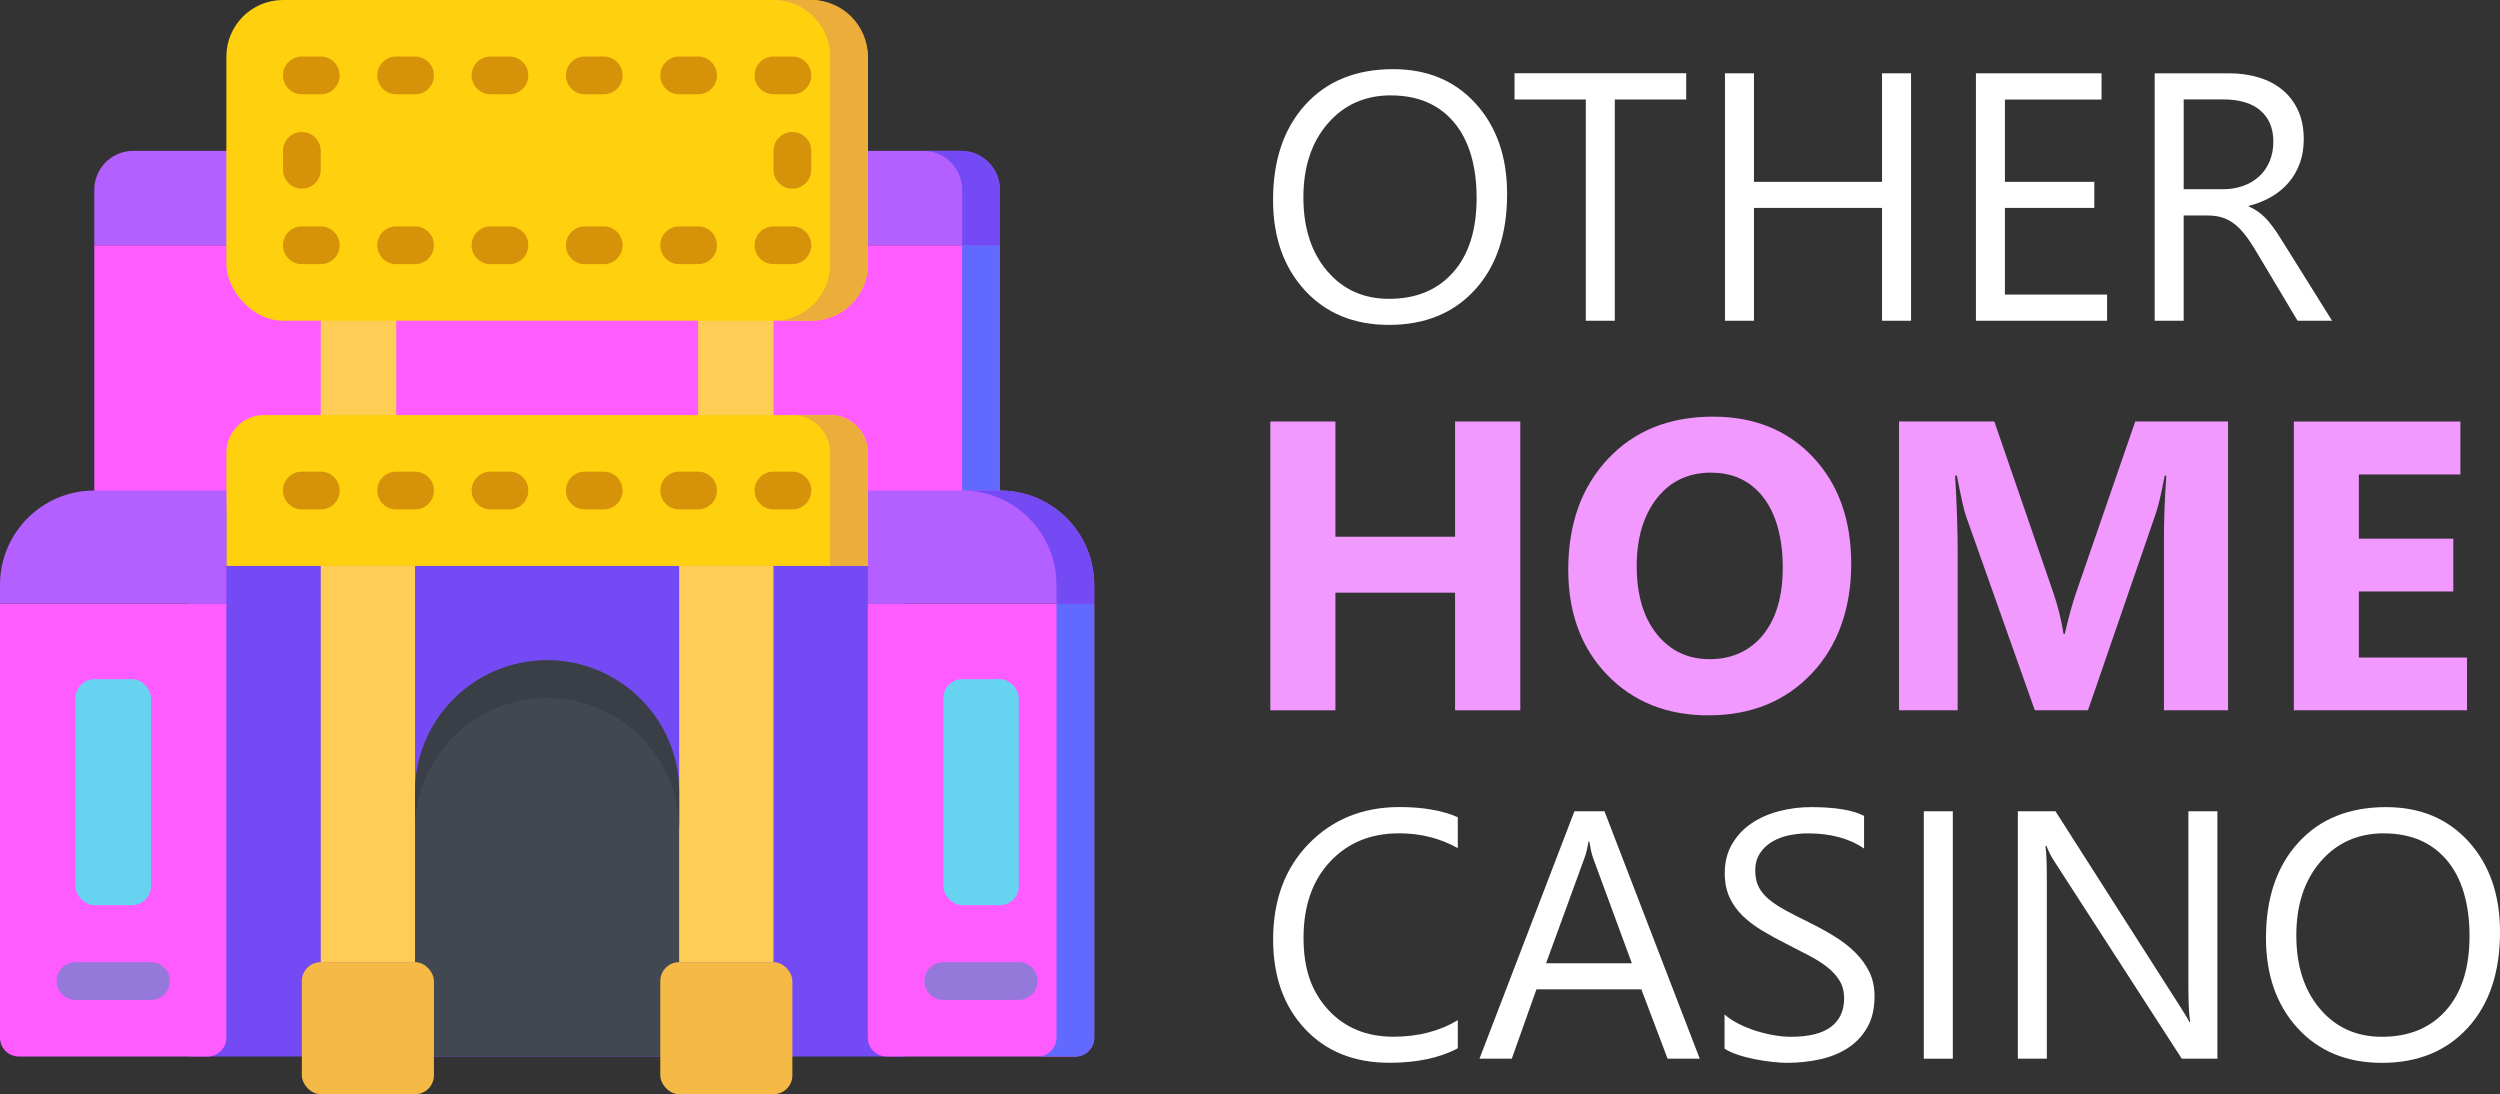
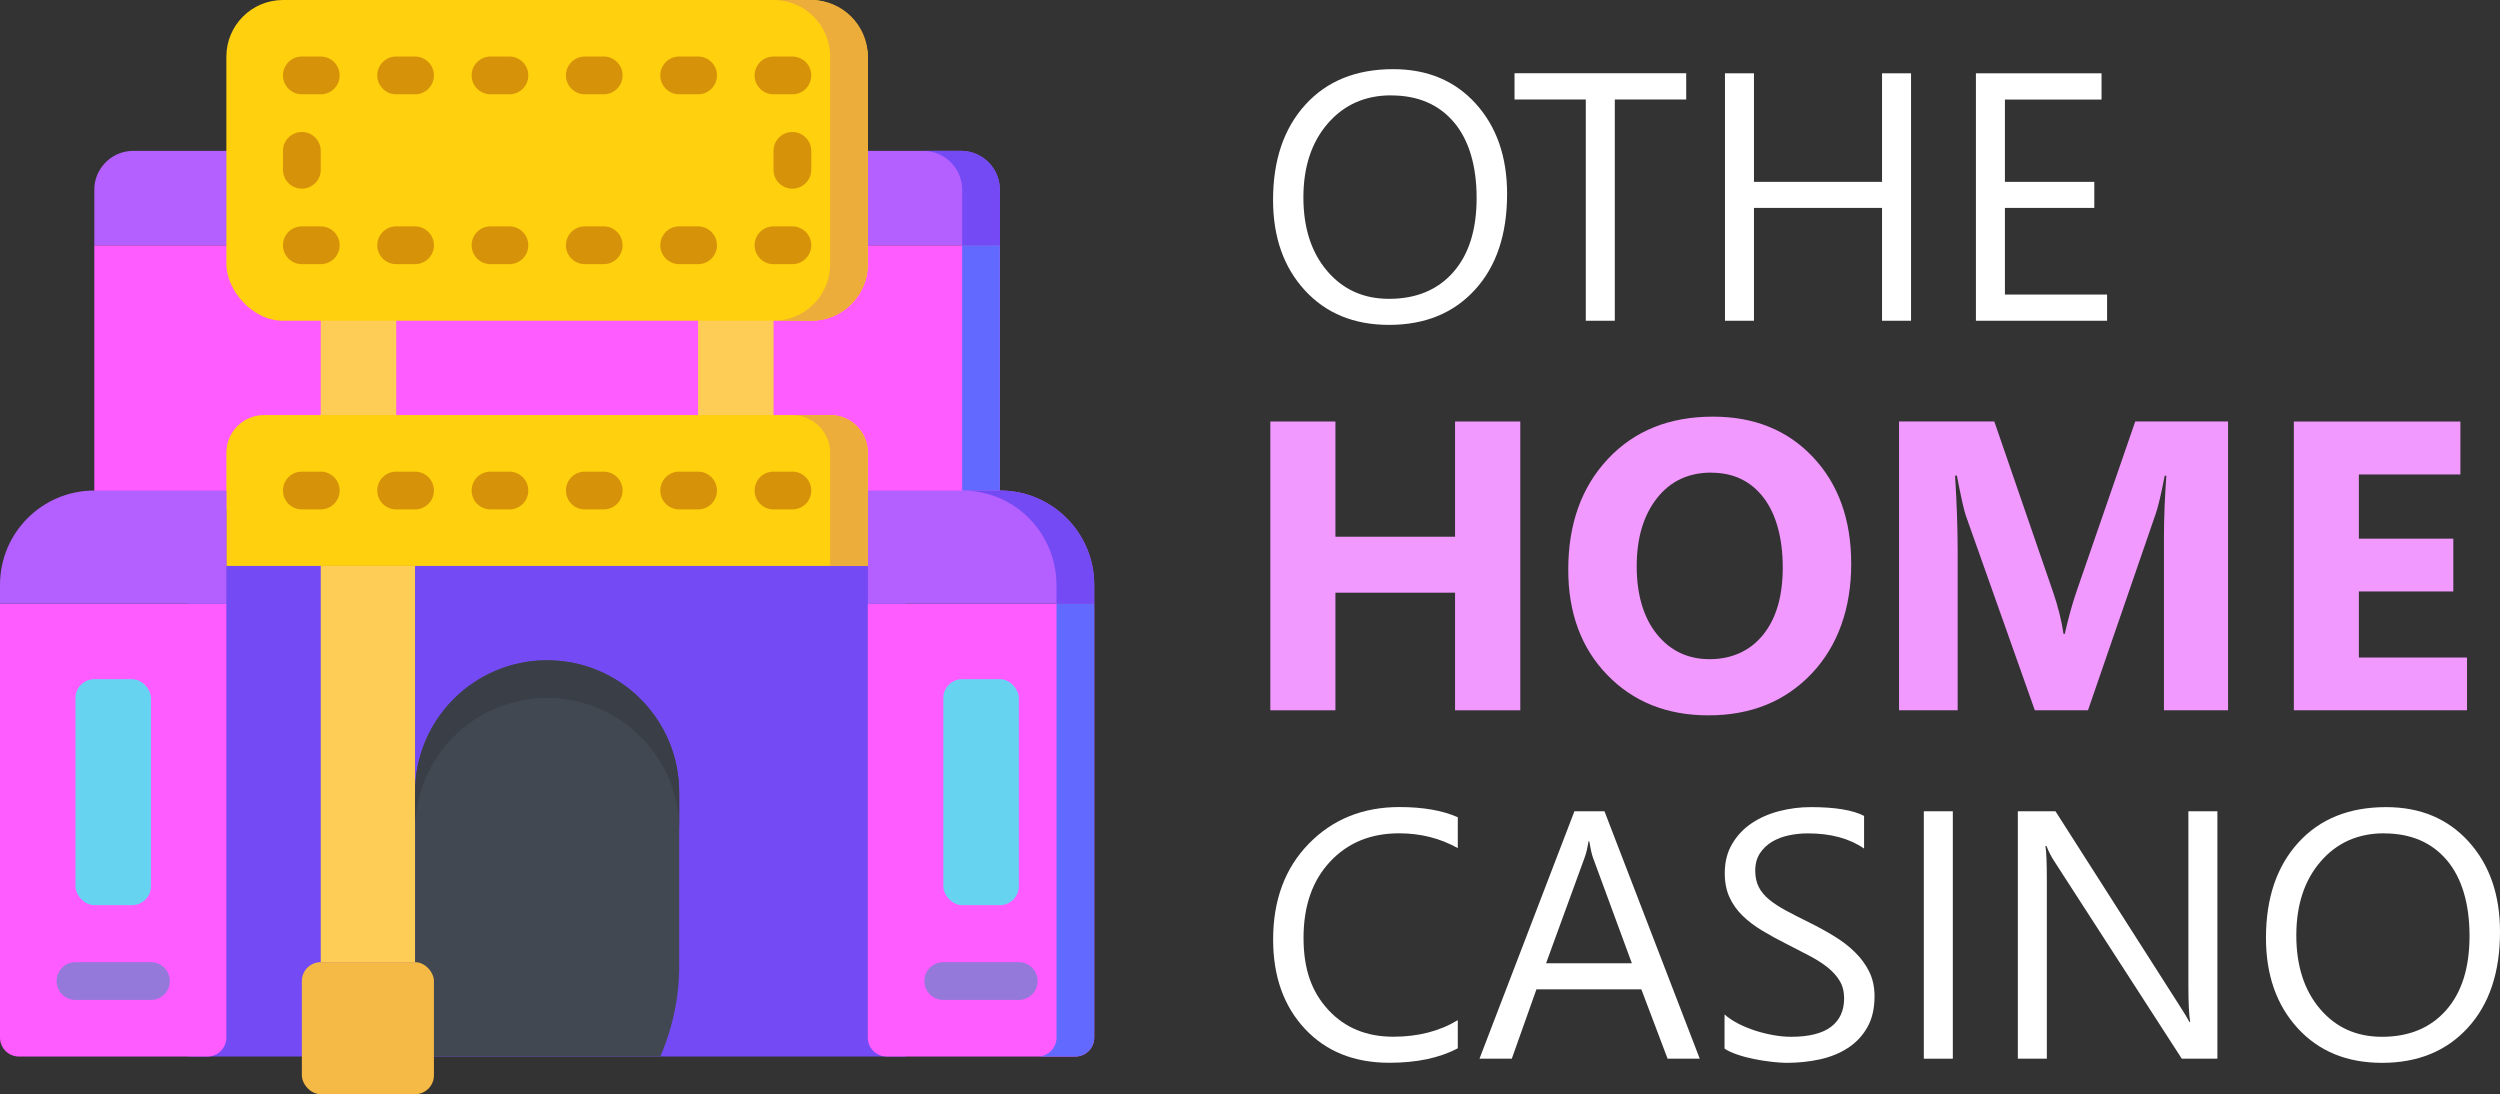
<svg xmlns="http://www.w3.org/2000/svg" id="Layer_2" data-name="Layer 2" viewBox="0 0 356.05 155.84">
  <rect x="0" y="0" width="356.05" height="155.84" fill="#333333" stroke="none" />
  <defs>
    <style>
      .cls-1 {
        fill: #6169ff;
      }

      .cls-1, .cls-2, .cls-3, .cls-4, .cls-5, .cls-6, .cls-7, .cls-8, .cls-9, .cls-10, .cls-11, .cls-12, .cls-13, .cls-14, .cls-15 {
        stroke-width: 0px;
      }

      .cls-2 {
        fill: #edad3b;
      }

      .cls-3 {
        fill: #9579da;
      }

      .cls-4 {
        fill: #734af4;
      }

      .cls-5 {
        fill: #f5b945;
      }

      .cls-6 {
        fill: #424852;
      }

      .cls-7 {
        fill: #fff;
      }

      .cls-8 {
        fill: #3a3f47;
      }

      .cls-9 {
        fill: #66d4f1;
      }

      .cls-10 {
        fill: #b45fff;
      }

      .cls-11 {
        fill: #fdcd56;
      }

      .cls-12 {
        fill: #ffd00d;
      }

      .cls-13 {
        fill: #f299ff;
      }

      .cls-14 {
        fill: #d69209;
      }

      .cls-15 {
        fill: #ff5cff;
      }
    </style>
  </defs>
  <g id="Layer_3" data-name="Layer 3">
    <g>
      <path class="cls-7" d="m197.83,46.27c-5,0-9-1.65-12.01-4.94-3.01-3.29-4.51-7.58-4.51-12.85,0-5.67,1.53-10.19,4.6-13.57,3.06-3.37,7.23-5.06,12.51-5.06,4.87,0,8.79,1.64,11.76,4.92,2.97,3.28,4.46,7.56,4.46,12.85,0,5.75-1.52,10.3-4.57,13.64s-7.13,5.01-12.24,5.01Zm.29-32.69c-3.7,0-6.71,1.34-9.02,4.01-2.31,2.67-3.47,6.18-3.47,10.52s1.13,7.84,3.38,10.48c2.25,2.65,5.19,3.97,8.81,3.97,3.87,0,6.91-1.26,9.14-3.78,2.23-2.52,3.34-6.05,3.34-10.59s-1.08-8.25-3.24-10.79-5.14-3.81-8.95-3.81Z" />
      <path class="cls-7" d="m240.15,14.17h-10.17v31.51h-4.13V14.17h-10.15v-3.74h24.45v3.74Z" />
      <path class="cls-7" d="m272.17,45.68h-4.13v-16.07h-18.24v16.07h-4.13V10.44h4.13v15.46h18.24v-15.46h4.13v35.24Z" />
      <path class="cls-7" d="m300.09,45.68h-18.68V10.44h17.89v3.74h-13.76v11.72h12.73v3.71h-12.73v12.34h14.55v3.74Z" />
-       <path class="cls-7" d="m332.14,45.68h-4.92l-5.9-9.88c-.54-.92-1.07-1.7-1.57-2.35-.51-.65-1.03-1.18-1.56-1.58-.53-.41-1.11-.71-1.72-.9-.61-.19-1.31-.28-2.08-.28h-3.39v14.99h-4.13V10.44h10.52c1.54,0,2.96.19,4.26.58,1.3.39,2.43.97,3.39,1.76.96.79,1.71,1.77,2.25,2.94.54,1.17.81,2.54.81,4.12,0,1.23-.18,2.36-.55,3.38-.37,1.02-.89,1.94-1.57,2.74-.68.8-1.5,1.49-2.46,2.05-.96.56-2.04,1-3.23,1.31v.1c.59.26,1.1.56,1.54.9.43.34.85.73,1.24,1.19.39.46.78.98,1.17,1.56.38.58.81,1.26,1.29,2.03l6.61,10.59Zm-21.14-31.51v12.78h5.6c1.03,0,1.99-.16,2.86-.47.88-.31,1.63-.76,2.27-1.34.64-.58,1.14-1.29,1.5-2.14.36-.84.54-1.79.54-2.84,0-1.88-.61-3.35-1.83-4.41s-2.99-1.59-5.3-1.59h-5.65Z" />
    </g>
    <g>
      <path class="cls-13" d="m216.52,101.16h-9.29v-16.75h-17.04v16.75h-9.27v-41.13h9.27v16.41h17.04v-16.41h9.29v41.13Z" />
      <path class="cls-13" d="m243.31,101.88c-5.89,0-10.69-1.92-14.4-5.75-3.71-3.83-5.56-8.83-5.56-14.99,0-6.5,1.88-11.76,5.65-15.78,3.77-4.02,8.76-6.02,14.97-6.02,5.87,0,10.62,1.92,14.24,5.77,3.62,3.84,5.44,8.91,5.44,15.2s-1.88,11.67-5.64,15.63c-3.76,3.96-8.66,5.94-14.7,5.94Zm.4-34.57c-3.25,0-5.83,1.22-7.74,3.66-1.91,2.44-2.87,5.67-2.87,9.68s.96,7.3,2.87,9.67c1.91,2.37,4.42,3.56,7.52,3.56s5.73-1.15,7.6-3.46c1.87-2.3,2.81-5.5,2.81-9.59s-.91-7.58-2.73-9.95c-1.82-2.37-4.3-3.56-7.46-3.56Z" />
      <path class="cls-13" d="m317.34,101.16h-9.15v-24.61c0-2.66.11-5.59.34-8.81h-.23c-.48,2.52-.91,4.34-1.29,5.45l-9.64,27.97h-7.57l-9.81-27.68c-.27-.75-.7-2.66-1.29-5.74h-.26c.25,4.05.37,7.61.37,10.67v22.75h-8.35v-41.13h13.57l8.4,24.38c.67,1.95,1.16,3.91,1.46,5.88h.17c.52-2.28,1.06-4.25,1.64-5.94l8.4-24.32h13.22v41.13Z" />
      <path class="cls-13" d="m351.36,101.16h-24.67v-41.13h23.72v7.54h-14.46v9.15h13.45v7.52h-13.45v9.41h15.4v7.52Z" />
    </g>
    <g>
      <path class="cls-7" d="m207.61,149.3c-2.6,1.38-5.85,2.06-9.73,2.06-5.01,0-9.03-1.61-12.04-4.84-3.01-3.23-4.52-7.46-4.52-12.71,0-5.64,1.7-10.19,5.09-13.66,3.39-3.47,7.69-5.21,12.9-5.21,3.34,0,6.11.48,8.31,1.45v4.4c-2.52-1.41-5.31-2.11-8.36-2.11-4.05,0-7.33,1.35-9.84,4.05-2.52,2.7-3.77,6.32-3.77,10.84s1.18,7.71,3.53,10.26c2.35,2.55,5.44,3.82,9.25,3.82,3.54,0,6.6-.79,9.19-2.36v4.01Z" />
      <path class="cls-7" d="m242.07,150.78h-4.57l-3.74-9.88h-14.94l-3.51,9.88h-4.6l13.52-35.24h4.28l13.57,35.24Zm-9.66-13.59l-5.53-15.02c-.18-.49-.36-1.28-.54-2.36h-.1c-.16,1-.35,1.79-.57,2.36l-5.48,15.02h12.21Z" />
      <path class="cls-7" d="m245.61,149.35v-4.87c.56.49,1.22.93,2,1.33.78.39,1.6.73,2.46,1,.86.27,1.72.48,2.59.63.87.15,1.67.22,2.41.22,2.54,0,4.44-.47,5.69-1.41,1.25-.94,1.88-2.3,1.88-4.07,0-.95-.21-1.78-.63-2.48s-1-1.35-1.73-1.93-1.61-1.14-2.62-1.67c-1.01-.53-2.09-1.09-3.26-1.68-1.23-.62-2.38-1.25-3.44-1.89s-1.99-1.34-2.78-2.11c-.79-.77-1.41-1.64-1.86-2.62-.45-.97-.68-2.12-.68-3.43,0-1.61.35-3,1.06-4.19.7-1.19,1.63-2.17,2.78-2.94,1.15-.77,2.45-1.34,3.92-1.72s2.96-.57,4.49-.57c3.47,0,6,.42,7.59,1.25v4.65c-2.08-1.44-4.75-2.16-8.01-2.16-.9,0-1.8.09-2.7.28-.9.19-1.7.5-2.41.92-.7.43-1.28.97-1.72,1.65s-.66,1.49-.66,2.46c0,.9.17,1.68.5,2.33.34.66.83,1.25,1.49,1.79.65.54,1.45,1.06,2.4,1.57.94.51,2.03,1.06,3.26,1.67,1.26.62,2.46,1.28,3.59,1.97,1.13.69,2.12,1.45,2.97,2.29.85.84,1.53,1.76,2.03,2.78.5,1.02.75,2.18.75,3.49,0,1.74-.34,3.21-1.02,4.41-.68,1.2-1.6,2.18-2.75,2.94-1.16.75-2.49,1.3-3.99,1.63s-3.1.5-4.77.5c-.56,0-1.25-.05-2.06-.14-.82-.09-1.65-.22-2.51-.39s-1.66-.38-2.42-.64c-.76-.25-1.37-.54-1.83-.85Z" />
      <path class="cls-7" d="m278.12,150.78h-4.13v-35.24h4.13v35.24Z" />
      <path class="cls-7" d="m315.79,150.78h-5.06l-18.14-28.09c-.46-.7-.84-1.44-1.13-2.21h-.15c.13.75.2,2.37.2,4.84v25.46h-4.13v-35.24h5.36l17.65,27.65c.74,1.15,1.21,1.93,1.43,2.36h.1c-.16-1.02-.25-2.74-.25-5.19v-24.82h4.13v35.24Z" />
      <path class="cls-7" d="m339.24,151.37c-5,0-9-1.65-12.01-4.94-3.01-3.29-4.51-7.58-4.51-12.85,0-5.67,1.53-10.19,4.6-13.57,3.06-3.37,7.23-5.06,12.51-5.06,4.87,0,8.79,1.64,11.76,4.92,2.97,3.28,4.46,7.56,4.46,12.85,0,5.75-1.52,10.3-4.57,13.64s-7.13,5.01-12.24,5.01Zm.29-32.69c-3.7,0-6.71,1.34-9.02,4.01-2.31,2.67-3.47,6.18-3.47,10.52s1.13,7.84,3.38,10.48c2.25,2.65,5.19,3.97,8.81,3.97,3.87,0,6.91-1.26,9.14-3.78,2.23-2.52,3.34-6.05,3.34-10.59s-1.08-8.25-3.24-10.79-5.14-3.81-8.95-3.81Z" />
    </g>
    <g id="Page-1">
      <g id="_008---Casino" data-name="008---Casino">
        <path id="Rectangle" class="cls-4" d="m26.87,69.86h102.1v80.61H26.87v-80.61Z" />
        <path id="Rectangle-2" data-name="Rectangle" class="cls-15" d="m13.43,34.93h128.97v37.62H13.43v-37.62Z" />
        <path id="Path" class="cls-10" d="m142.41,27.16v7.77H13.43v-7.77c-.07-3.04,2.33-5.58,5.37-5.67h118.22c3.04.09,5.44,2.62,5.37,5.67Z" />
        <path id="Rectangle-3" data-name="Rectangle" class="cls-11" d="m45.68,42.99h10.75v18.81h-10.75v-18.81Z" />
        <path id="Rectangle-4" data-name="Rectangle" class="cls-11" d="m99.42,42.99h10.75v18.81h-10.75v-18.81Z" />
        <path id="Path-2" data-name="Path" class="cls-12" d="m37.62,59.11h80.61c2.97,0,5.37,2.41,5.37,5.37v16.12H32.24v-16.12c0-2.97,2.41-5.37,5.37-5.37Z" />
        <path id="Path-3" data-name="Path" class="cls-15" d="m32.24,85.98v61.8c0,1.48-1.2,2.69-2.69,2.69H2.69c-1.48,0-2.69-1.2-2.69-2.69v-61.8h32.24Z" />
        <path id="Path-4" data-name="Path" class="cls-10" d="m32.24,69.86v16.12H0v-2.69c0-7.42,6.01-13.43,13.43-13.43h18.81Z" />
        <rect id="Rectangle-5" data-name="Rectangle" class="cls-9" x="10.75" y="96.73" width="10.75" height="32.18" rx="2.69" ry="2.69" />
        <path id="Path-5" data-name="Path" class="cls-15" d="m155.84,85.98v61.8c0,1.48-1.2,2.69-2.69,2.69h-26.87c-1.48,0-2.69-1.2-2.69-2.69v-61.8h32.24Z" />
        <path id="Path-6" data-name="Path" class="cls-10" d="m155.84,83.29v2.69h-32.24v-16.12h18.81c7.42,0,13.43,6.01,13.43,13.43Z" />
        <rect id="Rectangle-6" data-name="Rectangle" class="cls-9" x="134.35" y="96.73" width="10.75" height="32.18" rx="2.69" ry="2.69" />
        <rect id="Rectangle-7" data-name="Rectangle" class="cls-12" x="32.24" width="91.36" height="45.68" rx="8.06" ry="8.06" />
        <path id="Path-7" data-name="Path" class="cls-4" d="m96.73,80.61v32.24c0-10.39-8.42-18.81-18.81-18.81s-18.81,8.42-18.81,18.81v-32.24h37.62Z" />
        <path id="Path-8" data-name="Path" class="cls-6" d="m96.73,112.85v24.18c.07,4.62-.85,9.2-2.69,13.43h-32.24c-1.46-4.35-2.36-8.86-2.69-13.43v-24.18c0-10.39,8.42-18.81,18.81-18.81s18.81,8.42,18.81,18.81Z" />
        <path id="Rectangle-8" data-name="Rectangle" class="cls-11" d="m45.68,80.61h13.43v56.43h-13.43v-56.43Z" />
        <rect id="Rectangle-9" data-name="Rectangle" class="cls-5" x="42.99" y="137.03" width="18.81" height="18.81" rx="2.69" ry="2.69" />
-         <path id="Rectangle-10" data-name="Rectangle" class="cls-11" d="m96.73,80.61h13.43v56.43h-13.43v-56.43Z" />
-         <rect id="Rectangle-11" data-name="Rectangle" class="cls-5" x="94.04" y="137.03" width="18.81" height="18.81" rx="2.69" ry="2.69" />
        <path id="Path-9" data-name="Path" class="cls-2" d="m123.6,8.06v29.56c0,4.45-3.61,8.06-8.06,8.06h-5.37c4.45,0,8.06-3.61,8.06-8.06V8.06c0-4.45-3.61-8.06-8.06-8.06h5.37c4.45,0,8.06,3.61,8.06,8.06Z" />
        <path id="Rectangle-12" data-name="Rectangle" class="cls-1" d="m137.03,34.93h5.37v34.93h-5.37v-34.93Z" />
        <path id="Path-10" data-name="Path" class="cls-4" d="m142.41,27.16v7.77h-5.37v-7.77c.07-3.04-2.33-5.58-5.37-5.67h5.37c3.04.09,5.44,2.62,5.37,5.67Z" />
        <path id="Path-11" data-name="Path" class="cls-1" d="m155.84,85.98v61.8c0,1.48-1.2,2.69-2.69,2.69h-5.37c1.48,0,2.69-1.2,2.69-2.69v-61.8h5.37Z" />
        <path id="Path-12" data-name="Path" class="cls-4" d="m155.84,83.29v2.69h-5.37v-2.69c-.01-5.34-3.17-10.18-8.06-12.33-1.7-.73-3.53-1.1-5.37-1.1h5.37c7.42,0,13.43,6.01,13.43,13.43Z" />
        <path id="Path-13" data-name="Path" class="cls-2" d="m123.6,64.49v16.12h-5.37v-16.12c0-2.96-2.41-5.36-5.37-5.37h5.37c2.96,0,5.36,2.41,5.37,5.37Z" />
        <path id="Path-14" data-name="Path" class="cls-8" d="m96.73,112.85v5.37c0-10.39-8.42-18.81-18.81-18.81s-18.81,8.42-18.81,18.81v-5.37c0-10.39,8.42-18.81,18.81-18.81s18.81,8.42,18.81,18.81Z" />
        <path id="Path-15" data-name="Path" class="cls-3" d="m21.5,142.41h-10.75c-1.48,0-2.69-1.2-2.69-2.69s1.2-2.69,2.69-2.69h10.75c1.48,0,2.69,1.2,2.69,2.69s-1.2,2.69-2.69,2.69Z" />
        <path id="Path-16" data-name="Path" class="cls-3" d="m145.09,142.41h-10.75c-1.48,0-2.69-1.2-2.69-2.69s1.2-2.69,2.69-2.69h10.75c1.48,0,2.69,1.2,2.69,2.69s-1.2,2.69-2.69,2.69Z" />
        <g>
          <path id="Path-17" data-name="Path" class="cls-14" d="m45.68,13.43h-2.69c-1.48,0-2.69-1.2-2.69-2.69s1.2-2.69,2.69-2.69h2.69c1.48,0,2.69,1.2,2.69,2.69s-1.2,2.69-2.69,2.69Z" />
          <path id="Path-18" data-name="Path" class="cls-14" d="m59.11,13.43h-2.69c-1.48,0-2.69-1.2-2.69-2.69s1.2-2.69,2.69-2.69h2.69c1.48,0,2.69,1.2,2.69,2.69s-1.2,2.69-2.69,2.69Z" />
          <path id="Path-19" data-name="Path" class="cls-14" d="m72.55,13.43h-2.69c-1.48,0-2.69-1.2-2.69-2.69s1.2-2.69,2.69-2.69h2.69c1.48,0,2.69,1.2,2.69,2.69s-1.2,2.69-2.69,2.69Z" />
          <path id="Path-20" data-name="Path" class="cls-14" d="m85.98,13.43h-2.69c-1.48,0-2.69-1.2-2.69-2.69s1.2-2.69,2.69-2.69h2.69c1.48,0,2.69,1.2,2.69,2.69s-1.2,2.69-2.69,2.69Z" />
          <path id="Path-21" data-name="Path" class="cls-14" d="m99.42,13.43h-2.69c-1.48,0-2.69-1.2-2.69-2.69s1.2-2.69,2.69-2.69h2.69c1.48,0,2.69,1.2,2.69,2.69s-1.2,2.69-2.69,2.69Z" />
          <path id="Path-22" data-name="Path" class="cls-14" d="m59.11,37.62h-2.69c-1.48,0-2.69-1.2-2.69-2.69s1.2-2.69,2.69-2.69h2.69c1.48,0,2.69,1.2,2.69,2.69s-1.2,2.69-2.69,2.69Z" />
          <path id="Path-23" data-name="Path" class="cls-14" d="m72.55,37.62h-2.69c-1.48,0-2.69-1.2-2.69-2.69s1.2-2.69,2.69-2.69h2.69c1.48,0,2.69,1.2,2.69,2.69s-1.2,2.69-2.69,2.69Z" />
          <path id="Path-24" data-name="Path" class="cls-14" d="m85.98,37.62h-2.69c-1.48,0-2.69-1.2-2.69-2.69s1.2-2.69,2.69-2.69h2.69c1.48,0,2.69,1.2,2.69,2.69s-1.2,2.69-2.69,2.69Z" />
          <path id="Path-25" data-name="Path" class="cls-14" d="m99.42,37.62h-2.69c-1.48,0-2.69-1.2-2.69-2.69s1.2-2.69,2.69-2.69h2.69c1.48,0,2.69,1.2,2.69,2.69s-1.2,2.69-2.69,2.69Z" />
          <path id="Path-26" data-name="Path" class="cls-14" d="m112.85,13.43h-2.69c-1.48,0-2.69-1.2-2.69-2.69s1.2-2.69,2.69-2.69h2.69c1.48,0,2.69,1.2,2.69,2.69s-1.2,2.69-2.69,2.69Z" />
          <path id="Path-27" data-name="Path" class="cls-14" d="m45.68,37.62h-2.69c-1.48,0-2.69-1.2-2.69-2.69s1.2-2.69,2.69-2.69h2.69c1.48,0,2.69,1.2,2.69,2.69s-1.2,2.69-2.69,2.69Z" />
          <path id="Path-28" data-name="Path" class="cls-14" d="m42.99,26.87c-1.48,0-2.69-1.2-2.69-2.69v-2.69c0-1.48,1.2-2.69,2.69-2.69s2.69,1.2,2.69,2.69v2.69c0,1.48-1.2,2.69-2.69,2.69Z" />
          <path id="Path-29" data-name="Path" class="cls-14" d="m112.85,37.62h-2.69c-1.48,0-2.69-1.2-2.69-2.69s1.2-2.69,2.69-2.69h2.69c1.48,0,2.69,1.2,2.69,2.69s-1.2,2.69-2.69,2.69Z" />
          <path id="Path-30" data-name="Path" class="cls-14" d="m112.85,26.87c-1.48,0-2.69-1.2-2.69-2.69v-2.69c0-1.48,1.2-2.69,2.69-2.69s2.69,1.2,2.69,2.69v2.69c0,1.48-1.2,2.69-2.69,2.69Z" />
          <path id="Path-31" data-name="Path" class="cls-14" d="m45.68,72.55h-2.69c-1.48,0-2.69-1.2-2.69-2.69s1.2-2.69,2.69-2.69h2.69c1.48,0,2.69,1.2,2.69,2.69s-1.2,2.69-2.69,2.69Z" />
          <path id="Path-32" data-name="Path" class="cls-14" d="m59.11,72.55h-2.69c-1.48,0-2.69-1.2-2.69-2.69s1.2-2.69,2.69-2.69h2.69c1.48,0,2.69,1.2,2.69,2.69s-1.2,2.69-2.69,2.69Z" />
          <path id="Path-33" data-name="Path" class="cls-14" d="m72.55,72.55h-2.69c-1.48,0-2.69-1.2-2.69-2.69s1.2-2.69,2.69-2.69h2.69c1.48,0,2.69,1.2,2.69,2.69s-1.2,2.69-2.69,2.69Z" />
          <path id="Path-34" data-name="Path" class="cls-14" d="m85.98,72.55h-2.69c-1.48,0-2.69-1.2-2.69-2.69s1.2-2.69,2.69-2.69h2.69c1.48,0,2.69,1.2,2.69,2.69s-1.2,2.69-2.69,2.69Z" />
          <path id="Path-35" data-name="Path" class="cls-14" d="m99.42,72.55h-2.69c-1.48,0-2.69-1.2-2.69-2.69s1.2-2.69,2.69-2.69h2.69c1.48,0,2.69,1.2,2.69,2.69s-1.2,2.69-2.69,2.69Z" />
          <path id="Path-36" data-name="Path" class="cls-14" d="m112.85,72.55h-2.69c-1.48,0-2.69-1.2-2.69-2.69s1.2-2.69,2.69-2.69h2.69c1.48,0,2.69,1.2,2.69,2.69s-1.2,2.69-2.69,2.69Z" />
        </g>
      </g>
    </g>
  </g>
</svg>